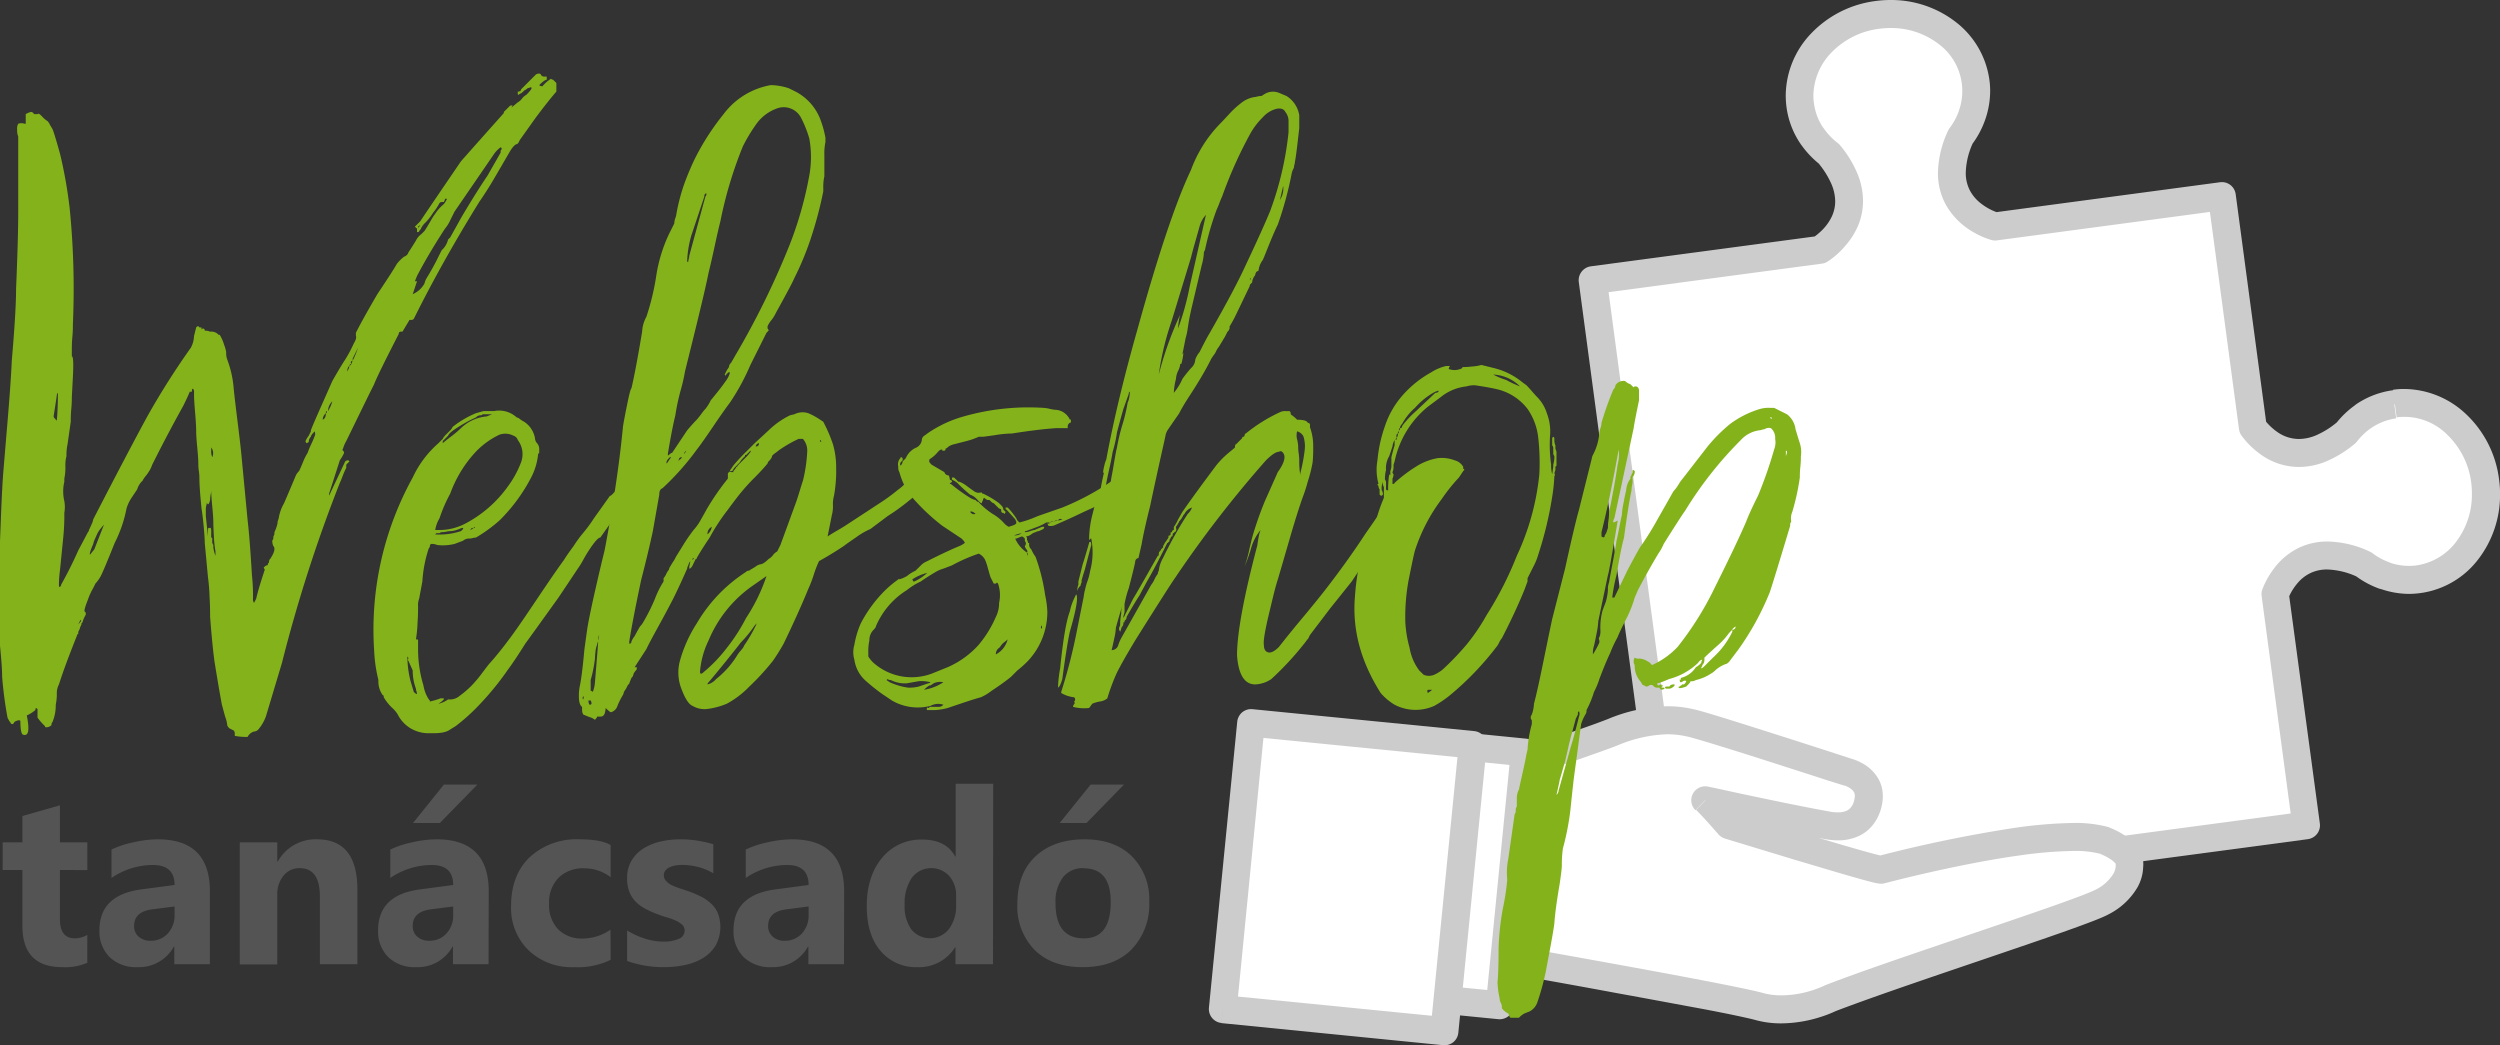
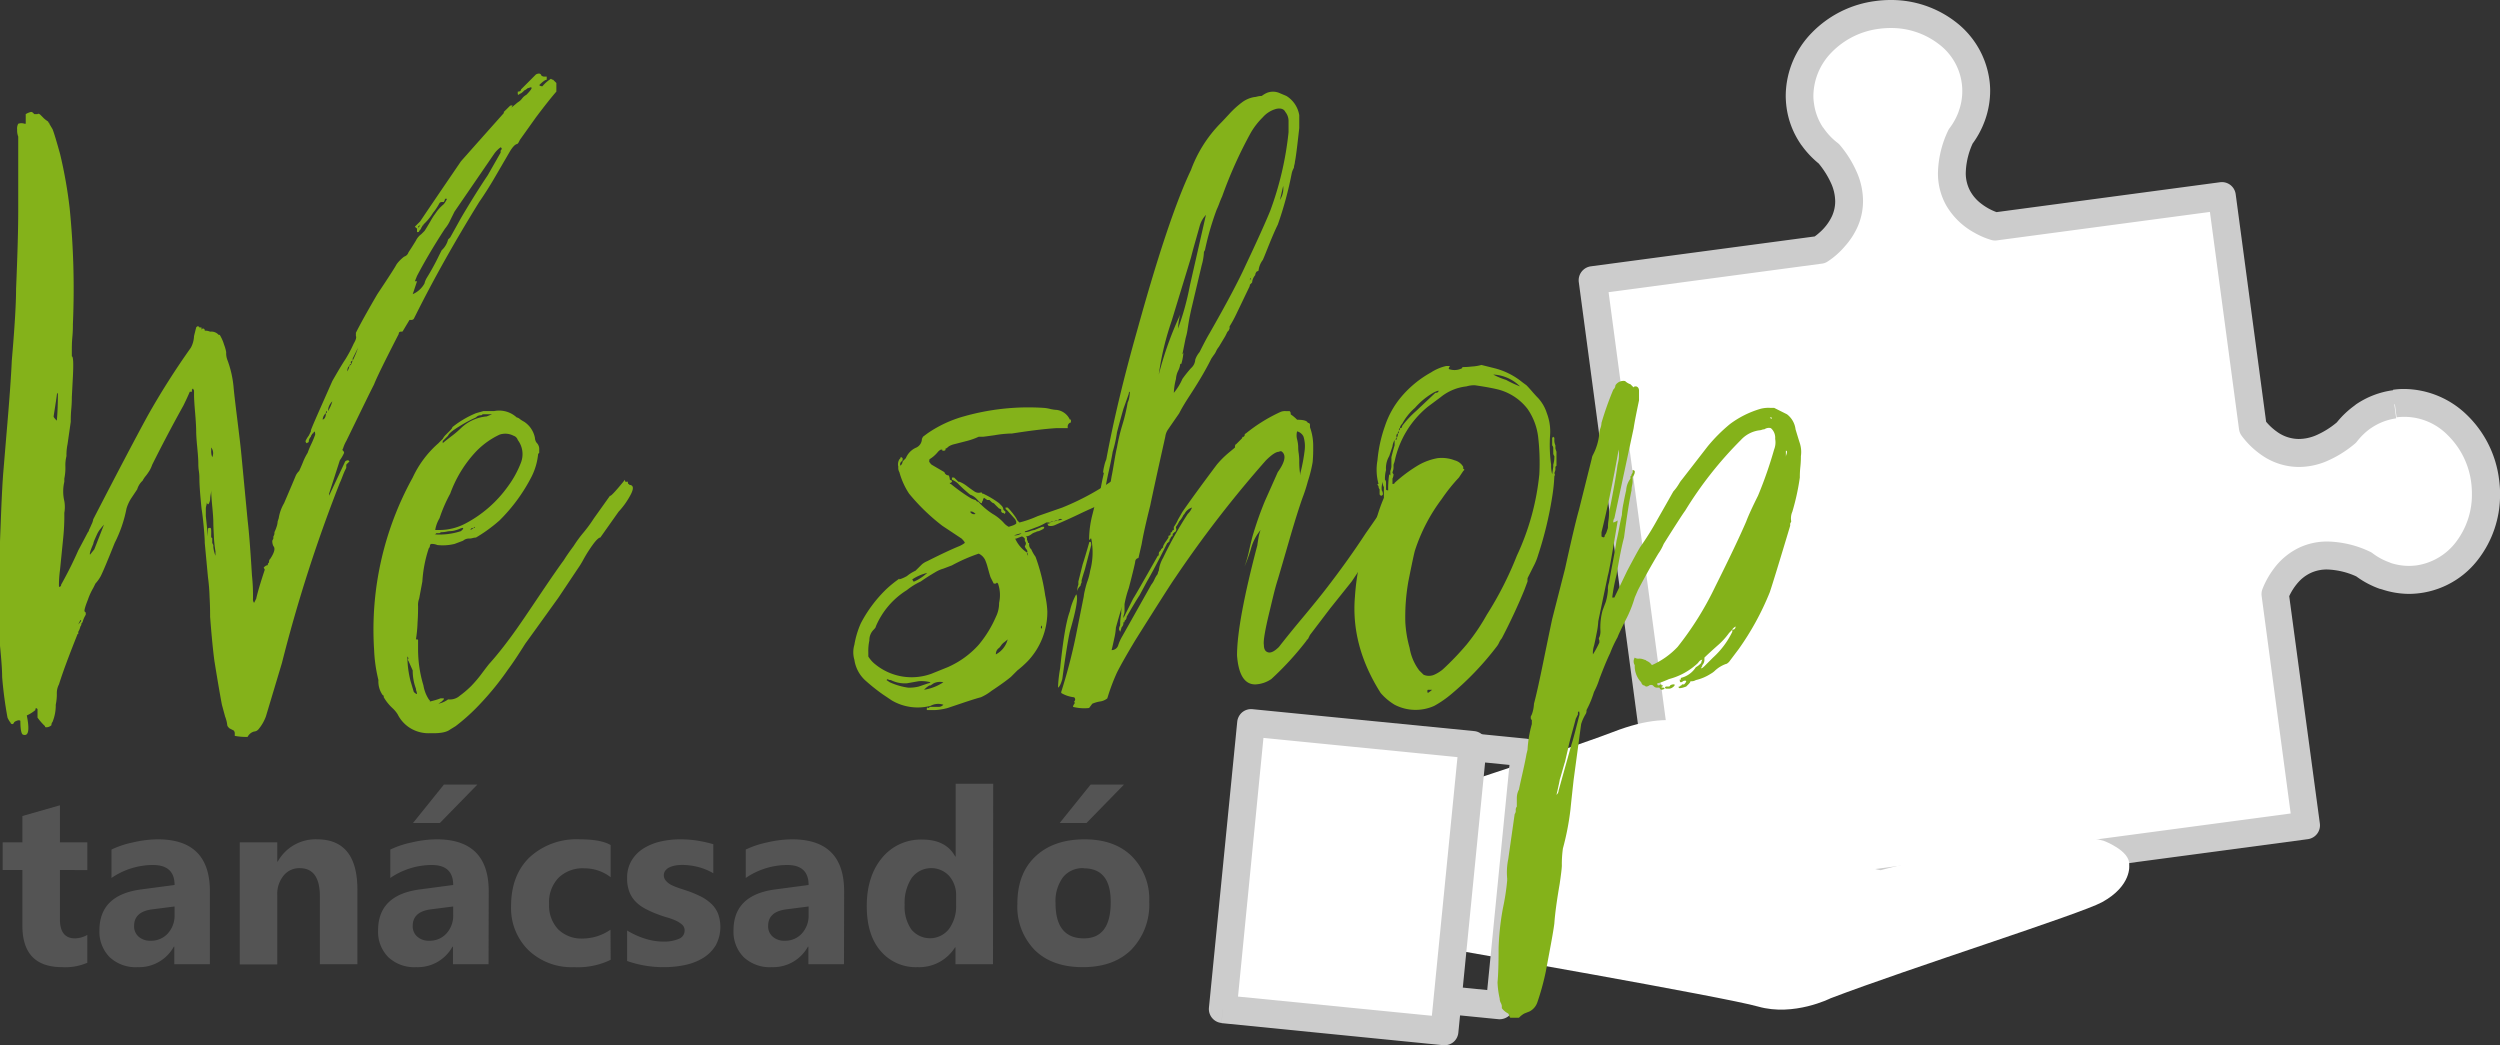
<svg xmlns="http://www.w3.org/2000/svg" width="466.42" height="194.98" viewBox="0 0 466.42 194.98">
  <rect x="0" y="0" width="466.42" height="194.98" fill="#333333" stroke="none" />
  <defs>
    <style>.cls-1{fill:#fff;}.cls-2{fill:#ccc;}.cls-3{fill:#84b21a;}.cls-4{fill:#545454;}</style>
  </defs>
  <title>Logo-7</title>
  <g id="Layer_2" data-name="Layer 2">
    <g id="Layer_1-2" data-name="Layer 1">
      <g id="surface1">
        <g id="change1_1" data-name="change1 1">
          <path class="cls-1" d="M446.83,75.36A13.42,13.42,0,0,0,441,77.63h0l0,0a14.87,14.87,0,0,0-3.25,3.09c-9.57,7.84-15.67,1.32-17.4-1L414.54,36.6,372.2,42.25s-12.45-3.33-6.41-16.83a14,14,0,0,0,2.12-3.94l0,0h0a13.3,13.3,0,0,0,.66-6.22c-1.08-8.09-9.29-13.67-18.33-12.46s-15.49,8.75-14.4,16.83a13.24,13.24,0,0,0,2.26,5.83h0l0,0a15.12,15.12,0,0,0,3.09,3.25c9.38,11.44-1.77,17.92-1.77,17.92l-42.33,5.66,15.71,117.42L430.23,154l-5.76-43.14c1.06-2.72,5.23-10.62,16.53-5.56a14.45,14.45,0,0,0,3.94,2.12l.05,0h0a13.41,13.41,0,0,0,6.22.65c8.09-1.08,13.66-9.28,12.45-18.32s-8.74-15.5-16.83-14.42" />
        </g>
        <g id="change2_1" data-name="change2 1">
          <path class="cls-2" d="M446.83,75.36l-.34-2.56a16.05,16.05,0,0,0-7,2.69L441,77.63l1.71-1.95h0a2.56,2.56,0,0,0-1.89-.65,2.62,2.62,0,0,0-1.79.89l0,0,2,1.69-1.47-2.14a16.92,16.92,0,0,0-3.82,3.64l2,1.59-1.64-2A15.92,15.92,0,0,1,432,81.26a8.36,8.36,0,0,1-3.1.64,7,7,0,0,1-4.09-1.35,10.66,10.66,0,0,1-2.42-2.37l-2.08,1.55,2.57-.34-5.77-43.14A2.59,2.59,0,0,0,414.19,34l-42.33,5.66.34,2.57.67-2.51-.25.93.27-.93h0l-.25.93.27-.93a10.57,10.57,0,0,1-3.3-1.74,7.48,7.48,0,0,1-2-2.28,7,7,0,0,1-.86-3.5,14,14,0,0,1,1.43-5.73l-2.38-1.07L367.87,27a17,17,0,0,0,2.49-4.63l-2.45-.87L370,23l0,0a2.59,2.59,0,0,0-1.46-4h0l-.64,2.52,2.46.85A16.39,16.39,0,0,0,371.3,17a14.78,14.78,0,0,0-.14-2.09A16.43,16.43,0,0,0,364.9,4.12,19.66,19.66,0,0,0,352.73,0a20.62,20.62,0,0,0-2.81.19A20.1,20.1,0,0,0,338,6.14a16.93,16.93,0,0,0-4.84,11.67,17.34,17.34,0,0,0,.14,2.14v0a15.91,15.91,0,0,0,2.7,7l2.14-1.48-1.44-2.16h0a2.58,2.58,0,0,0-.17,4.2l0,0,1.6-2.05L336,26.94a17.45,17.45,0,0,0,3.62,3.81l1.6-2-2,1.65a16.22,16.22,0,0,1,2.52,4.06,8.44,8.44,0,0,1,.65,3.11,6.68,6.68,0,0,1-.63,2.82,9.26,9.26,0,0,1-2.3,3,10,10,0,0,1-1,.8l-.28.19-.06,0,.77,1.3-.75-1.31h0l.77,1.3-.75-1.31,1.3,2.25-.34-2.57-42.33,5.65a2.63,2.63,0,0,0-2.24,2.93l15.71,117.41a2.59,2.59,0,0,0,2.92,2.22l117.4-15.69a2.64,2.64,0,0,0,1.72-1,2.59,2.59,0,0,0,.51-1.92L427,110.52l-2.57.35,2.42.94a10.47,10.47,0,0,1,2.23-3.49,7.23,7.23,0,0,1,2.1-1.46,7.09,7.09,0,0,1,3-.61,14.17,14.17,0,0,1,5.73,1.43l1.06-2.37-1.56,2.08a17,17,0,0,0,4.64,2.49l.86-2.45-1.31,2.24.06,0a2.6,2.6,0,0,0,3.9-2.25H445l-.86,2.45a16.2,16.2,0,0,0,5.34.93,16.33,16.33,0,0,0,12.85-6.41,19.7,19.7,0,0,0,4.1-12.18,18.91,18.91,0,0,0-.19-2.8,20.15,20.15,0,0,0-6-12,17,17,0,0,0-11.67-4.84,13.65,13.65,0,0,0-2.12.15l.68,5.14a11.34,11.34,0,0,1,9.52,3.31,15,15,0,0,1,4.4,8.87,17.1,17.1,0,0,1,.13,2.12,14.55,14.55,0,0,1-3,9,11.32,11.32,0,0,1-7.37,4.33,13.14,13.14,0,0,1-1.39.09,11.27,11.27,0,0,1-3.63-.63,2.55,2.55,0,0,0-2.36.33,2.62,2.62,0,0,0-1.09,2.12H445l1.3-2.25,0,0-.45-.21a11.78,11.78,0,0,1-3.23-1.74,2.5,2.5,0,0,0-.5-.29,19.29,19.29,0,0,0-7.86-1.88,12.28,12.28,0,0,0-5.12,1.06,12.66,12.66,0,0,0-4.91,4,16.15,16.15,0,0,0-2.13,3.81,2.63,2.63,0,0,0-.15,1.3l5.42,40.57-112.26,15-15-112.26,39.76-5.32a2.39,2.39,0,0,0,1-.33A14.73,14.73,0,0,0,344.15,46a14,14,0,0,0,2.33-3.5,11.86,11.86,0,0,0,1.1-5,13.43,13.43,0,0,0-1-5,20.47,20.47,0,0,0-3.31-5.43,2.65,2.65,0,0,0-.42-.4A12.07,12.07,0,0,1,340.29,24a2.36,2.36,0,0,0-.53-.56l-.05,0-1.61,2,1.45,2.16h0a2.58,2.58,0,0,0,.69-3.63,10.58,10.58,0,0,1-1.81-4.69h0a8.81,8.81,0,0,1-.11-1.44,11.73,11.73,0,0,1,3.41-8.08,14.93,14.93,0,0,1,8.87-4.39,15.2,15.2,0,0,1,2.12-.14,14.5,14.5,0,0,1,9,3A10.92,10.92,0,0,1,366.1,17a10.93,10.93,0,0,1-.62,3.62,2.59,2.59,0,0,0,.17,2.09A2.61,2.61,0,0,0,367.3,24h0l.63-2.52-2.1-1.53,0,.05a2.61,2.61,0,0,0-.35.66,12.07,12.07,0,0,1-1.75,3.25,2.43,2.43,0,0,0-.29.49,19.26,19.26,0,0,0-1.88,7.86,12.16,12.16,0,0,0,1.61,6.18,13.67,13.67,0,0,0,5.23,5,14.56,14.56,0,0,0,3.15,1.34,2.5,2.5,0,0,0,1,.07l39.75-5.31,5.43,40.55a2.68,2.68,0,0,0,.49,1.21,15.77,15.77,0,0,0,3.62,3.53,12.2,12.2,0,0,0,7.06,2.29,13.41,13.41,0,0,0,5-1,21.12,21.12,0,0,0,5.43-3.33,2.59,2.59,0,0,0,.4-.41,12.06,12.06,0,0,1,2.66-2.54,2.32,2.32,0,0,0,.5-.44l0,0-2-1.7-1.72,2h0a2.6,2.6,0,0,0,3.18.18,11,11,0,0,1,4.7-1.83l-.34-2.58" />
        </g>
        <g id="change1_2" data-name="change1 2">
          <path class="cls-1" d="M318.19,149.31s11.58,2.57,22.66,4.67c6.59,1.24,7.72-3.42,7.82-5.22.22-3.6-3.78-4.66-3.78-4.66s-25.9-8.46-29.58-9.28-7.87-.77-14.38,1.75-26.81,9.15-26.81,9.15L271,177.16s51,8.9,57,10.63c6.7,1.91,13.52-1.54,13.52-1.54,14.77-5.64,46.68-15.74,50.65-17.93,5.6-3.07,5.07-6.91,5.07-6.91.27-2.69-4.77-4.55-4.77-4.55-10-3-41.61,5.49-41.61,5.49-2.07-.21-28.38-8.33-28.38-8.33s-2.93-3.36-4.32-4.71" />
        </g>
        <g id="change2_2" data-name="change2 2">
-           <path class="cls-2" d="M318.19,149.31l-.56,2.54s11.6,2.58,22.73,4.68a13.84,13.84,0,0,0,2.56.25,8.91,8.91,0,0,0,4.07-.9,7.23,7.23,0,0,0,2.15-1.65,8.2,8.2,0,0,0,1.66-2.91,9,9,0,0,0,.47-2.39h0c0-.16,0-.29,0-.44a6.41,6.41,0,0,0-1-3.48,7.72,7.72,0,0,0-3-2.7,8.36,8.36,0,0,0-1.75-.72l-.67,2.52.8-2.48s-6.47-2.12-13.42-4.33c-3.47-1.11-7.07-2.25-10-3.16-1.47-.46-2.79-.86-3.88-1.18s-1.9-.54-2.5-.67h0a22,22,0,0,0-4.77-.53,30.53,30.53,0,0,0-11.12,2.4c-1.56.61-4,1.5-6.84,2.46-4.21,1.46-9.17,3.12-13.07,4.41l-4.85,1.6-1.9.62a2.61,2.61,0,0,0-1.78,2.22l-3.11,31.44a2.58,2.58,0,0,0,2.14,2.81l2.2.4c4.92.85,17.29,3,29.09,5.2,5.9,1.07,11.66,2.15,16.27,3,2.29.44,4.31.84,5.9,1.18s2.77.61,3.3.75h0a18.06,18.06,0,0,0,5,.68,24.58,24.58,0,0,0,7.27-1.17,22.73,22.73,0,0,0,3.11-1.22l-1.18-2.32.94,2.43c7.29-2.79,19-6.73,29.28-10.23,5.15-1.76,10-3.4,13.79-4.75,1.91-.68,3.55-1.28,4.87-1.79.66-.25,1.24-.49,1.74-.7s.9-.4,1.29-.61a13.09,13.09,0,0,0,5.32-4.95,8.22,8.22,0,0,0,1.11-4,3.55,3.55,0,0,0,0-.61l-2.58.34,2.6.25c0-.16,0-.3,0-.46a4.82,4.82,0,0,0-.42-2,6.62,6.62,0,0,0-1.76-2.3,13.85,13.85,0,0,0-2.82-1.86c-.82-.4-1.41-.63-1.47-.65l-.17-.06a23.68,23.68,0,0,0-6.46-.73,85.55,85.55,0,0,0-11.47,1,255.15,255.15,0,0,0-25.09,5.22l.67,2.52.26-2.59-.12,1.05.15-1.05h0l-.12,1.05.15-1.05v0a5.52,5.52,0,0,1-.57-.13c-1.17-.28-3.53-.94-6.32-1.75-4.2-1.23-9.46-2.82-13.67-4.09l-5.25-1.61-2.1-.64-.76,2.48,2-1.7s-.74-.86-1.67-1.88c-.45-.51-.95-1.06-1.44-1.59s-1-1-1.36-1.41l-1.81,1.87-.56,2.54.56-2.54-1.81,1.87c.29.28.72.72,1.18,1.21.68.73,1.43,1.57,2,2.22.29.33.53.61.71.8s.27.32.27.32a2.78,2.78,0,0,0,1.19.78s6.58,2,13.43,4.08c3.43,1,6.91,2.07,9.69,2.86,1.39.4,2.6.74,3.55,1l1.23.31.49.1.5.07a2.38,2.38,0,0,0,.92-.07l.25-.06c1.26-.33,7.08-1.83,14.06-3.24,3.51-.71,7.29-1.4,10.93-1.9a78.83,78.83,0,0,1,10-.83,19,19,0,0,1,5,.53l.72-2.49-.89,2.43.22-.59-.23.59h0l.22-.59-.23.59a12,12,0,0,1,2,1,4.63,4.63,0,0,1,1,.83,1,1,0,0,1,.13.19h0l.37-.13h-.39l0,.13.37-.13h.06l-.45,0v0h.45l-.45,0a1.94,1.94,0,0,0,0,.59l1.46-.19-1.47.1v.09l1.46-.19-1.47.1h0v0a3.27,3.27,0,0,1-.45,1.43,8.08,8.08,0,0,1-3.3,2.94l-.83.38c-.78.33-1.95.79-3.4,1.32-5.08,1.88-13.58,4.74-22.29,7.7s-17.67,6-23.8,8.37a1.33,1.33,0,0,0-.24.11l.36.74-.36-.74.36.74-.36-.74a20,20,0,0,1-2.47.95,19.13,19.13,0,0,1-5.57.88,12.64,12.64,0,0,1-3.6-.48c-.47-.12-1.05-.27-1.78-.43-2.72-.61-7.5-1.55-13.21-2.63-17.1-3.21-42.3-7.62-42.3-7.62l-.45,2.56,2.59.26L276.71,146l-2.59-.26.81,2.47s5.07-1.66,11-3.64c2.95-1,6.1-2,8.92-3s5.35-1.87,7-2.53a25.58,25.58,0,0,1,9.24-2.05,16.9,16.9,0,0,1,3.64.41h0c.32.06,1.12.28,2.15.58,3.66,1.07,10.48,3.22,16.35,5.12,2.94.94,5.65,1.81,7.62,2.46l3.21,1,.13,0,.26-1-.28,1h0l.26-1-.28,1a4.34,4.34,0,0,1,1.19.62,2,2,0,0,1,.53.58,1.29,1.29,0,0,1,.18.69v.14h0a5.76,5.76,0,0,1-.17.94,3,3,0,0,1-.82,1.38,2.21,2.21,0,0,1-.76.44,4.17,4.17,0,0,1-1.42.21,7.61,7.61,0,0,1-1.59-.16c-5.51-1-11.16-2.2-15.43-3.1-2.13-.45-3.92-.84-5.17-1.12l-2-.42a2.6,2.6,0,0,0-2.37,4.4l1.81-1.87" />
-         </g>
+           </g>
        <g id="change1_3" data-name="change1 3">
-           <path class="cls-1" d="M260.35,185.64l19.46,1.92,4.66-47.16L265,138.46l-4.68,47.18" />
-         </g>
+           </g>
        <g id="change2_3" data-name="change2 3">
          <path class="cls-2" d="M260.35,185.64l-.26,2.58,19.46,1.93a2.66,2.66,0,0,0,1.9-.58,2.58,2.58,0,0,0,.93-1.76l4.68-47.17a2.59,2.59,0,0,0-2.34-2.83l-19.44-1.94a2.61,2.61,0,0,0-2.84,2.33l-4.67,47.18a2.6,2.6,0,0,0,2.32,2.84l.26-2.58,2.59.25,4.41-44.59,14.27,1.41-4.15,42-16.86-1.66-.26,2.59,2.59.25-2.59-.25" />
        </g>
        <g id="change1_4" data-name="change1 4">
          <path class="cls-1" d="M228.13,188.29l41.38,4.09L274.79,139l-41.37-4.09-5.29,53.42" />
        </g>
        <g id="change2_4" data-name="change2 4">
          <path class="cls-2" d="M228.13,188.29l-.25,2.59L269.25,195a2.66,2.66,0,0,0,1.9-.57,2.62,2.62,0,0,0,.93-1.77l5.29-53.42a2.59,2.59,0,0,0-2.32-2.84l-41.38-4.09a2.61,2.61,0,0,0-1.9.57,2.66,2.66,0,0,0-.94,1.76L225.55,188a2.61,2.61,0,0,0,2.33,2.85l.25-2.59,2.59.26,5-50.85,36.2,3.59-4.78,48.25-38.78-3.84-.26,2.59,2.59.26-2.59-.26" />
        </g>
      </g>
      <path class="cls-3" d="M103.4,15.09l.4.39v1.61q-1.39,1.59-3.8,4.79l-3,4.21-.2.39c-.13.27-.27.4-.4.4-.4.14-.87.67-1.4,1.6l-2.8,4.81c-.93,1.59-1.87,3.06-2.8,4.4q-6.8,11-11.8,21l-.4.79a.57.57,0,0,1-.4.21h-.4l-1.2,2c0,.13-.13.19-.4.19a.36.36,0,0,0-.4.41q-4,7.79-4.6,9.4l-.6,1.19q-.8,1.61-4.6,9.41a6.19,6.19,0,0,0-.6,1.4.25.25,0,0,0,0,.4.57.57,0,0,1,.2.39,7.49,7.49,0,0,1-.8,1.4l-2,6.21v.39l3-6.39a.78.78,0,0,1,.6-.21l.2.21-.4.39-.2.21v.6l-.2.4c-.13.26-.3.66-.5,1.19s-.37.94-.5,1.21a276.7,276.7,0,0,0-10.8,33.6l-3,10a8.06,8.06,0,0,1-1.4,2.4,1.16,1.16,0,0,1-.8.39,1.89,1.89,0,0,0-1.2,1,11,11,0,0,1-2.4-.19v-.41a.81.81,0,0,0-.2-.59l-.8-.41c-.27-.26-.4-.46-.4-.59a6.26,6.26,0,0,0-.4-1.6l-.6-2.21q-.6-3.19-1.4-8.19c-.27-2-.53-4.74-.8-8.2,0-.8,0-2-.1-3.71a34,34,0,0,0-.3-3.69l-.6-6.4c0-.67-.07-1.7-.2-3.1s-.27-2.5-.4-3.31c-.27-2.66-.4-4.53-.4-5.59,0-.27,0-.74-.1-1.41s-.1-1.13-.1-1.4c0-.66-.07-1.66-.2-3s-.2-2.33-.2-3-.07-2-.2-3.5-.2-2.63-.2-3.29v-.81l-.2-.4-.2.21v.4h-.4c-.27.66-.67,1.53-1.2,2.6q-3,5.4-5.8,11a5.51,5.51,0,0,1-.5,1.1,9.62,9.62,0,0,1-.7,1,4.67,4.67,0,0,0-.6.9,3.49,3.49,0,0,0-1,1.6l-1.2,1.8a7.73,7.73,0,0,0-.8,1.79,24.26,24.26,0,0,1-2.2,6.41c-1.33,3.33-2.2,5.4-2.6,6.19a7.23,7.23,0,0,1-1,1.4l-.2.41-.2.4a12.19,12.19,0,0,0-1,2.19c-.53,1.34-.73,2.07-.6,2.21l.2.2v.4a5.13,5.13,0,0,0-.6,1.4l-.2.2a.81.81,0,0,1-.2.59,3.3,3.3,0,0,1-.4,1v.41c-.13,0-.2.06-.2.19q-2.4,6-3.4,9.21a3.48,3.48,0,0,0-.4,1.6,9.58,9.58,0,0,1-.2,2.19,8.1,8.1,0,0,1-.6,3.21.82.82,0,0,0-.2.6,1.39,1.39,0,0,1-1,.4.18.18,0,0,1-.2-.21,10.79,10.79,0,0,1-1.4-1.6v-1.59c-.27-.27-.4-.2-.4.19a6.88,6.88,0,0,1-1.6,1q.8,4-.6,3.61-.6,0-.6-2.61c-.13-.13-.37-.13-.7,0s-.5.27-.5.4l-.2.21c-.27,0-.4-.07-.4-.21a4.64,4.64,0,0,1-.6-1,74.85,74.85,0,0,1-1-7.59q0-1.8-.4-5.81V101.09c0-.14.07-1.87.2-5.21S.47,90,.6,88.29l.6-7.2q.8-9.21,1-13.8c.53-6.14.8-10.6.8-13.41.27-6.4.4-11.19.4-14.4v-14a3.08,3.08,0,0,1-.2-1.29,1.84,1.84,0,0,1,.2-1.1,1.77,1.77,0,0,1,1.2,0h.2v-1.8a3.57,3.57,0,0,1,1-.41.57.57,0,0,1,.4.21l.2.2H7c.13-.14.33-.07.6.19l.6.61a6.34,6.34,0,0,0,.8.6c0,.13,0,.19.1.19s.1.07.1.21l.6,1c.27.66.73,2.2,1.4,4.6A85.77,85.77,0,0,1,13,38.88a151.14,151.14,0,0,1,.6,21.6c0,.54,0,1.34-.1,2.4s-.1,1.94-.1,2.6v1c.27,0,.33,1.27.2,3.81l-.2,3.8c0,.39,0,1.13-.1,2.2s-.1,1.86-.1,2.4l-.6,4.19a9.78,9.78,0,0,0-.2,2.21,7.06,7.06,0,0,0-.2,2,9.74,9.74,0,0,1-.2,2.2v.59a7.89,7.89,0,0,0,0,3.6,6.3,6.3,0,0,1,0,2.21,40.6,40.6,0,0,1-.2,4.6l-.6,6a20.62,20.62,0,0,0-.2,3.19.35.35,0,0,0,.4-.39q1.8-3.21,3.2-6.4c1.07-2,1.67-3.14,1.8-3.4a.61.61,0,0,0,.2-.41c.13-.26.3-.63.5-1.09a3.25,3.25,0,0,0,.3-.91q6.8-13.18,10.2-19.4a144.6,144.6,0,0,1,8-12.6,4.93,4.93,0,0,0,.6-2.19l.4-1.6.2-.21c.27,0,.4.07.4.21h.4v.39l.2-.19a.35.35,0,0,1,.4.4,2.29,2.29,0,0,1,1,.19,1.83,1.83,0,0,1,1.6.6H41a7.75,7.75,0,0,1,.8,1.81,7.84,7.84,0,0,1,.4,1.4,3.53,3.53,0,0,0,.2,1.4,19.49,19.49,0,0,1,1.2,5.39c.13,1.34.37,3.34.7,6s.57,4.67.7,6l1.2,12.61c.27,2.26.53,5.66.8,10.2a35.09,35.09,0,0,1,.2,4.4,1.14,1.14,0,0,0,.2.79l.2-.39.2-.4c.27-1.21.8-3,1.6-5.4l-.2-.41c.27-.26.47-.4.6-.4s.2-.13.2-.39c.13,0,.2-.14.2-.4a.57.57,0,0,1,.2-.4c.8-1.2,1-2,.6-2.41a2.22,2.22,0,0,1-.2-1l.2-.4v-.39a1.19,1.19,0,0,0,.2-.8,8,8,0,0,0,.4-1,3.5,3.5,0,0,0,.2-1l.2-.6a7.93,7.93,0,0,1,1-2.81c1.2-2.79,1.93-4.53,2.2-5.19a3,3,0,0,1,.6-.81c.13-.26.37-.79.7-1.59a10.37,10.37,0,0,1,.9-1.81c.13-.39.37-1,.7-1.69s.57-1.31.7-1.7c0-.67-.13-.74-.4-.21a.18.18,0,0,0-.2.21.57.57,0,0,0-.2.39,1.36,1.36,0,0,0-.4,1l-.4.21a.61.61,0,0,1-.2-.4,4.64,4.64,0,0,1,.6-1l.4-.81v-.19c.13-.41.7-1.74,1.7-4l2.3-5.2c1.07-1.87,1.87-3.21,2.4-4a25.21,25.21,0,0,0,1.6-3c.4-.67.53-1.14.4-1.4v-.6c.8-1.61,2.13-4,4-7.21,2.13-3.19,3.33-5.06,3.6-5.59a7.19,7.19,0,0,1,1.4-1.41,1.19,1.19,0,0,0,.8-.79c.53-.8,1-1.54,1.4-2.21a3.2,3.2,0,0,1,1-1.19l.6-.6c.27-.4.63-1,1.1-1.8a11.22,11.22,0,0,1,.9-1.41,7.53,7.53,0,0,1,1.6-1.79,5.26,5.26,0,0,0,.6-1H83v.2l-.2.4h-.4a.57.57,0,0,0-.4.19,10.8,10.8,0,0,1-1.2,1.81A10.13,10.13,0,0,1,79,41.88a.18.18,0,0,1-.2.21.57.57,0,0,1-.2.39c0,.14-.13.34-.4.61a.18.18,0,0,1-.2.2h-.2v-.6l.6-.6h-.2l-.2.2c0,.4-.13.46-.4.19l-.2-.19.2-.2.4-.4.4-.4q.8-1.22,7.6-11.2l3.2-3.61L94,21.09v-.21l1.2-1.19h.2c.27-.14.27,0,0,.4l1.2-1a2.56,2.56,0,0,0,.8-.71,2.46,2.46,0,0,1,.8-.69c.93-.94,1.2-1.4.8-1.4l-.6.19a2,2,0,0,1-.6.4l-.2.21q-.41.39-.6.39c-.27.27-.4.27-.4,0v-.39c.4,0,.6-.14.6-.4l2.2-2.21.6-.6c.53-.26.87-.19,1,.21a.82.82,0,0,0,.6.2h.4v.59c-.27,0-.73.34-1.4,1a.78.78,0,0,0,.6.21,6.84,6.84,0,0,1,1.6-1.4.57.57,0,0,0,.4.19ZM10.6,78.48c.13-1.33.2-3.06.2-5.19a.57.57,0,0,0-.2.4c0,.13-.2,1.46-.6,4C10,77.82,10.2,78.09,10.6,78.48Zm4,38c.53-.53.67-.79.4-.79Zm3-14,1.8-4.6c-.13.14-.33.37-.6.71a5,5,0,0,0-.6.89c-.13.27-.3.64-.5,1.11a3.2,3.2,0,0,0-.3.89c-.53,1.21-.73,1.87-.6,2Zm22.6,1.21v-.81a22.61,22.61,0,0,1-.3-2.9c-.07-1.26-.1-2.1-.1-2.5,0-.66-.07-1.66-.2-3s-.2-2.33-.2-3a5.72,5.72,0,0,1-.1.81,5.89,5.89,0,0,0-.1,1c-.13.53-.27.8-.4.8l-.2-.21v-.4a3.21,3.21,0,0,1-.1.81,2.46,2.46,0,0,0-.1.59v1.41l.4,3.8v-1.4c0-.14.13-.21.4-.21s.2.61.2,1.81c.13,0,.2.06.2.19v.81l.2.4v.4A6.56,6.56,0,0,0,40.2,103.69Zm-.8-20.21v.61a2.86,2.86,0,0,0,.2,1.2A1.75,1.75,0,0,0,39.4,83.48Zm21.4-6.39c.13,0,.2-.14.2-.4-.13,0-.2.13-.2.4a1.69,1.69,0,0,0-.6,1.2Q60.8,78.08,60.8,77.09Zm.4-.4a6.7,6.7,0,0,0,.8-1.81A2.53,2.53,0,0,0,61.2,76.69Zm4.6-9.4a18.92,18.92,0,0,0,1-2.41l-1,2v.41c-.4.13-.47.33-.2.59a.36.36,0,0,0-.4.41c-.27.13-.4.46-.4,1a.57.57,0,0,0-.2.4.57.57,0,0,1,.2-.4,3.51,3.51,0,0,0,.4-1l.4-.41A1.54,1.54,0,0,1,65.8,67.29Zm27.6-39.2c.27-.27.27-.47,0-.61a5.24,5.24,0,0,0-1.2,1.21L84.8,39.48,84,41.09a6.92,6.92,0,0,1-1,1.6c-2,3.06-3.73,6-5.2,8.79l-.4,1h.4l-.4,1.21L77,54.88a4.53,4.53,0,0,0,2.2-2,3.51,3.51,0,0,1,.4-1,46,46,0,0,0,2.4-4.4l.4-.79a4,4,0,0,0,1.2-2l.4-.4,2-3.6q2.59-4.41,5-8l2.4-4.21Z" />
      <path class="cls-3" d="M117.6,90.48c.66.14.63.84-.1,2.11a14.64,14.64,0,0,1-2.1,2.89l-3.4,4.81c-.27,0-.7.4-1.3,1.19a26.43,26.43,0,0,0-1.8,2.81,16.34,16.34,0,0,1-1.1,1.8l-3.6,5.39c-3.74,5.21-5.8,8.07-6.2,8.61-1.34,2.13-2.4,3.73-3.2,4.79a53.49,53.49,0,0,1-5,6.21,37.37,37.37,0,0,1-4.8,4.39l-1,.61c-.67.53-1.9.76-3.7.7a6.53,6.53,0,0,1-3.7-.91,6.35,6.35,0,0,1-2.4-2.59,5.53,5.53,0,0,0-1-1.2,8.74,8.74,0,0,1-1.6-2c0-.27-.07-.4-.2-.4a4.41,4.41,0,0,1-.8-2.81,27.92,27.92,0,0,1-.8-5.59A58.67,58.67,0,0,1,77,89.09a19.15,19.15,0,0,1,4.8-6.4l.2-.21.6-.6a3,3,0,0,1,.6-.79l.8-.8c.26-.27.4-.47.4-.6a17.85,17.85,0,0,1,4.4-2.6l1.4-.4h2a4.83,4.83,0,0,1,4.2,1.19,1.19,1.19,0,0,1,.6.31,6.23,6.23,0,0,0,.8.5,4.66,4.66,0,0,1,2,3,1.62,1.62,0,0,0,.1.5,1.22,1.22,0,0,0,.3.5,1.63,1.63,0,0,1,.4,1.19v.6l-.2.21a11.92,11.92,0,0,1-1.2,4.19,32,32,0,0,1-6,8.21,28.22,28.22,0,0,1-4.4,3.2,2.89,2.89,0,0,0-.6.09,2.6,2.6,0,0,1-.6.1,1.64,1.64,0,0,0-1.2.4l-1.6.6a9.33,9.33,0,0,1-3.2.21,2.69,2.69,0,0,0-1.2-.21.57.57,0,0,0-.2.4.61.61,0,0,1-.2.41,24,24,0,0,0-1.2,6.19l-.6,3.21a3.29,3.29,0,0,0-.2,1.4c0,.66,0,1.7-.1,3.1a24.14,24.14,0,0,1-.3,3.1h.2c.13,0,.2.06.2.19v1.81a23.14,23.14,0,0,0,1,6.59,6.8,6.8,0,0,0,1,2.6l.2.21v.19a14.93,14.93,0,0,0,2-.59h.6v.19l-.4.4-.6.41a4.6,4.6,0,0,0,1.8-.81,2.8,2.8,0,0,0,2.2-.69A18.54,18.54,0,0,0,87.9,128a23.55,23.55,0,0,0,2.1-2.5c.8-1.06,1.26-1.66,1.4-1.79,1.2-1.34,2.53-3,4-5s3.1-4.44,5.3-7.71,3.7-5.43,4.5-6.5c.4-.66,1-1.53,1.8-2.6a23.71,23.71,0,0,1,1.9-2.59,26.19,26.19,0,0,0,1.9-2.6l3-4.21q.2.21,2.8-3c0,.27.06.4.2.4s.23-.13.3,0a1,1,0,0,1,.1.41c.13,0,.2,0,.2.09S117.46,90.48,117.6,90.48ZM77.2,129.09q.39.39.6.39a2,2,0,0,0-.1-.5,1.47,1.47,0,0,1-.1-.5,9.52,9.52,0,0,1-.6-3.39l-.8-1.8a.25.25,0,0,1,0-.41.61.61,0,0,0-.2-.4,19.08,19.08,0,0,0,.6,4.61Zm4.2-29.61-.2.21H81a12.73,12.73,0,0,0,5-.6l.4-.4v-.21a2.14,2.14,0,0,0-.7.21,7,7,0,0,1-.9.29,3.21,3.21,0,0,1-.8.11,3.76,3.76,0,0,0-.7.1,5.36,5.36,0,0,1-.9.1h-.2c0,.13-.14.19-.4.19h-.4Zm.6-2.79a6.13,6.13,0,0,0-.8,2.19h1a10.42,10.42,0,0,0,4.6-1.19,22.75,22.75,0,0,0,8-7,18.59,18.59,0,0,0,2.4-4.4,4.37,4.37,0,0,0-.6-4.2,1.21,1.21,0,0,0-.8-.8,3.31,3.31,0,0,0-2.6-.2,14.84,14.84,0,0,0-4.8,3.6,22.86,22.86,0,0,0-4.4,7.4A27.7,27.7,0,0,0,82,96.69Zm.6-14.4v.4c.13-.14.63-.54,1.5-1.21a19.12,19.12,0,0,0,1.9-1.6,7.9,7.9,0,0,1,4.8-2.19l1-.4H90c0,.13-.14.19-.4.19a1.16,1.16,0,0,0-.8.4,25.16,25.16,0,0,0-3,1.6c-1.34.81-2.07,1.4-2.2,1.81l-.8.8Zm5.8,16.19c.13,0,.2,0,.2-.1s.06-.09.2-.09c-.27,0-.4.06-.4.19-.4,0-.6.14-.6.4Z" />
-       <path class="cls-3" d="M111,134.29a2.93,2.93,0,0,0-1-.5c-.53-.2-.93-.37-1.2-.5a1.86,1.86,0,0,1-.2-.81v-.6c-.4-.26-.6-.93-.6-2a8.69,8.69,0,0,1,.2-2c.27-1.33.53-3.46.8-6.4,0-.13.2-1.6.6-4.39.27-1.61.77-4,1.5-7.21s1.3-5.59,1.7-7.19q2.4-12.6,3.4-22.81c0-.26.23-1.56.7-3.9s.76-3.5.9-3.5q.8-3.39,2-10.6a6.33,6.33,0,0,1,.8-2.79,46.3,46.3,0,0,0,1.8-7.4,28.34,28.34,0,0,1,2.4-8l1-2a3.08,3.08,0,0,1,.2-1,3.41,3.41,0,0,0,.2-.81,36,36,0,0,1,1.4-5.4,50.86,50.86,0,0,1,2-4.79,46.08,46.08,0,0,1,5.4-8.4,14,14,0,0,1,8.8-5.41,11.09,11.09,0,0,1,3.4.6l.8.4a9.81,9.81,0,0,1,5.2,5.81,19,19,0,0,1,.8,3v.79a10.94,10.94,0,0,0-.2,2.5v3.9a9.23,9.23,0,0,0-.2,2.21v.6a73.29,73.29,0,0,1-2.4,9,54.86,54.86,0,0,1-3,7.19q-.4,1-3.4,6.41a7.4,7.4,0,0,1-1,1.59,4.36,4.36,0,0,0-.6,1v.41a.57.57,0,0,1,.2.4l-.2.19-.2.21-1.8,3.6-1.2,2.4a42.18,42.18,0,0,1-3.8,7q-1.2,1.59-3.3,4.7c-1.4,2.06-2.37,3.43-2.9,4.09a49,49,0,0,1-6.4,7.21q-.6.19-.6,1.2l-1.2,6.8q-.81,3.8-2.2,9.2-1.6,7.59-2.2,11.4v.4a.36.36,0,0,0,.4-.4,3.92,3.92,0,0,1,.6-1c.13-.27.46-.87,1-1.81a3.44,3.44,0,0,0,.6-.79,34.56,34.56,0,0,0,2.2-4.4,17.78,17.78,0,0,1,1.6-3.21v-.6a3.51,3.51,0,0,0,.5-.79,3.1,3.1,0,0,1,.5-.8,1.69,1.69,0,0,1,.3-.7c.2-.34.43-.71.7-1.11l.2-.39c.13-.27.6-1,1.4-2.3a32.51,32.51,0,0,1,2-2.91,10,10,0,0,0,1.4-2c.53-.93.86-1.53,1-1.79a46,46,0,0,1,4-5.8v-1l.2-.2a.24.24,0,0,1,.4,0h.4a.53.53,0,0,1,.2-.4,3,3,0,0,0,.4-.6.18.18,0,0,0,.2-.21c.13-.13.3-.29.5-.5l.9-.9a8.7,8.7,0,0,0,.9-1c.2-.26.23-.39.1-.39l-.6.6-.2.19H139v.21l-.2.2a4.14,4.14,0,0,0-.8,1l-.2.19-.8.81-.4.59h-.2c-.27,0-.27-.13,0-.4l.4-.6a32.82,32.82,0,0,1,2.4-2.59l1.6-1.6,2.6-2.4a15.29,15.29,0,0,1,4-2.81l.8-.19a3.42,3.42,0,0,1,2.6-.2,12.82,12.82,0,0,1,2.2,1.2l.6.4.4.79a27.81,27.81,0,0,1,1.4,3.4,15.37,15.37,0,0,1,.6,4.41,25.92,25.92,0,0,1-.4,5.19,5.88,5.88,0,0,0-.2,1.81,6.18,6.18,0,0,1-.2,1.8l-.8,4q.6-.41,1.8-1.11c.8-.46,1.4-.83,1.8-1.1l6.4-4.19a32.8,32.8,0,0,0,3-2.21,9.67,9.67,0,0,0,1.4-1.19,2,2,0,0,1,.7-.41,2.08,2.08,0,0,0,.7-.4v.4a.59.59,0,0,0,.4-.19c.13,0,.2.06.2.19a.18.18,0,0,1,.2.21c0,.13.13.2.4.2.8.26.8.8,0,1.59-.27.27-1.07.94-2.4,2a39.38,39.38,0,0,1-3.4,2.41l-3.2,2.4a13.36,13.36,0,0,0-2.6,1.5c-1.07.73-1.87,1.29-2.4,1.69-1.6,1.07-3.14,2-4.6,2.81a21,21,0,0,0-1,2.6,23.23,23.23,0,0,1-1,2.59q-1.8,4.41-4.6,10.21a36.66,36.66,0,0,1-2,3.2,45,45,0,0,1-4.4,4.8,17.08,17.08,0,0,1-4.2,3.2,13.89,13.89,0,0,1-3.8,1,4.39,4.39,0,0,1-2.6-.6c-.67-.27-1.34-1.27-2-3a8.39,8.39,0,0,1-.4-5.21,25.44,25.44,0,0,1,3.2-7.19,28.59,28.59,0,0,1,9.2-9.6.55.55,0,0,1,.4-.21.59.59,0,0,0,.4-.19c.26-.14.6-.34,1-.6a2,2,0,0,1,.8-.4c.4,0,.93-.34,1.6-1a2.76,2.76,0,0,0,.8-.7,2.45,2.45,0,0,1,.8-.71l.6-1.19,3-8.21c.13-.39.33-1,.6-1.89s.46-1.5.6-1.9a27.82,27.82,0,0,0,.8-5.4,3.3,3.3,0,0,0-.8-2.41H149a23.48,23.48,0,0,0-3.8,2.21,3.63,3.63,0,0,1-.5.39,3.79,3.79,0,0,0-.5.4.57.57,0,0,0-.2.41,2.72,2.72,0,0,1-.5.69.85.85,0,0,0-.3.5q-.81,1-2.4,2.61a36.29,36.29,0,0,0-2.8,3.1c-.8,1-1.54,2-2.2,2.9a37,37,0,0,0-3.4,5.2q-1.6,2.38-2.4,3.8a.18.18,0,0,1-.2.2l-.4.8c-.27.66-.54,1-.8,1v-.4l.2-1a2,2,0,0,0-.4.79,1.45,1.45,0,0,0-.2.61c-.94,2.13-1.8,4-2.6,5.6-.54,1.06-1.37,2.63-2.5,4.69s-2,3.64-2.5,4.71l-2.2,3.39h.4v.4a5.57,5.57,0,0,0-.6.81,1.16,1.16,0,0,1-.4.79l-.4,1a.18.18,0,0,1-.2.21l-.2.4-.2.39-.4.61a1.63,1.63,0,0,1-.2.6,12.87,12.87,0,0,0-1,2,1.8,1.8,0,0,1-1.2,1.19c-.14,0-.47-.26-1-.79a4,4,0,0,1-.1.7,1.39,1.39,0,0,1-.3.69.78.78,0,0,1-.6.21h-.6C111.4,133.82,111.27,134,111,134.29Zm-2.2-3.81q.2-.39,0-.6Q108.61,130.29,108.8,130.48Zm1.2,1c.4,0,.47-.26.2-.79h-.4A1.14,1.14,0,0,0,110,131.48Zm.6-2.39a6.23,6.23,0,0,0,.4-1.8q.6-7.22.6-7.6a1.53,1.53,0,0,0-.2.6,4.21,4.21,0,0,0-.3,1.3,12.32,12.32,0,0,0-.1,1.29,25.24,25.24,0,0,1-.8,4v2A.57.57,0,0,1,110.6,129.09Zm1-9.61.2-1A1.63,1.63,0,0,0,111.6,119.48Zm12.8-33,.8-1.19H125l-.2.19C124.4,85.88,124.26,86.22,124.4,86.48Zm.4-1.6c.26-.26.46-.4.6-.4l2.8-4.19c.8-.94,1.4-1.6,1.8-2,.13-.14.4-.47.8-1a9.48,9.48,0,0,1,.8-1,7.59,7.59,0,0,0,1-1.6c1.33-1.6,2.26-2.81,2.8-3.6a4.66,4.66,0,0,0,.8-1.61h-.4a.18.18,0,0,1-.2.21l-.2.4-.2-.21.4-.79.4-.61a1.12,1.12,0,0,1,.4-.79l.8-1.4a152.16,152.16,0,0,0,10.2-20.81A69.65,69.65,0,0,0,151,32.69a19.46,19.46,0,0,0,0-6.81,21,21,0,0,0-1.6-4,3.64,3.64,0,0,0-4.6-1.59,8.05,8.05,0,0,0-3.8,3,31.4,31.4,0,0,0-2.4,4,77,77,0,0,0-4.2,14c-.27,1.06-.64,2.66-1.1,4.8s-.84,3.73-1.1,4.79c-.4,2-1.1,5-2.1,9.1s-1.77,7.17-2.3,9.31a32.07,32.07,0,0,1-.8,3.5,38.77,38.77,0,0,0-1,4.69c-.4,1.61-.87,4-1.4,7.21C124.6,85,124.66,85,124.8,84.88Zm1.8,1.21c0-.14.1-.27.3-.4s.3-.27.3-.4C126.8,85.29,126.6,85.55,126.6,86.09Zm1-1.4c.26-.27.4-.47.4-.6C127.73,84.35,127.6,84.55,127.6,84.69Zm.8-35.81a2.46,2.46,0,0,1,.1-.59,3.3,3.3,0,0,0,.1-.6l3-11a.85.85,0,0,0,.2-.6c-.27,0-.4.2-.4.6l-.6,1.79-1.8,5.4a19.84,19.84,0,0,0-.8,4.81C128.2,48.82,128.26,48.88,128.4,48.88Zm.8,55.6.2-.19v-.2C129.26,104.09,129.2,104.22,129.2,104.48Zm1.6,21.21c.13,0,.33-.14.6-.4a27.35,27.35,0,0,0,4.2-4.41,33.75,33.75,0,0,0,3.6-5.59,33.22,33.22,0,0,0,3.8-7.81l-2.6,1.81a23.39,23.39,0,0,0-8.2,10.19,16.33,16.33,0,0,0-1.6,5.81C130.6,125.55,130.66,125.69,130.8,125.69Zm1.2-26a2.23,2.23,0,0,0,.8-1.4A1.41,1.41,0,0,0,132,99.69Zm0,28a3,3,0,0,0,1.6-1,17,17,0,0,0,3.8-4.21,6.31,6.31,0,0,1,.8-1.1q.6-.69.6-.9a26.83,26.83,0,0,0,2.4-4.19l-.4.4a21.34,21.34,0,0,1-2.6,3.19c-.4.54-1.3,1.67-2.7,3.41s-2.5,3.06-3.3,4A.53.53,0,0,0,132,127.69Zm9-44.4a.53.53,0,0,0,.6-.6.56.56,0,0,0-.4.19A.57.57,0,0,0,141,83.29Zm12.2-.81c0-.26-.07-.39-.2-.39C153,82.35,153.06,82.48,153.2,82.48Z" />
      <path class="cls-3" d="M209,90.29c.8.26.73.86-.2,1.8l-1.8,1.2a3.3,3.3,0,0,0-1,.4c-.27.26-.47.4-.6.4-.94.39-2.34,1-4.2,1.89s-3.27,1.5-4.2,1.9a2,2,0,0,1-1.4.21l-.2-.4h.4v-.21a69.79,69.79,0,0,0,1.6-.39,1.74,1.74,0,0,0,.8-.21c-.4-.13-.67-.06-.8.21a1.12,1.12,0,0,0-.8.2,1.18,1.18,0,0,0-.8.19h-.6a10.1,10.1,0,0,1-1.9.9c-.87.34-1.5.57-1.9.71-.14,0-.2.06-.2.2a3.44,3.44,0,0,0,1-.2,3.08,3.08,0,0,1,.8-.21l1.4-.59h.4v.19c0,.14-.34.34-1,.61a1.38,1.38,0,0,0-.6.2,2,2,0,0,0-.8.4,2,2,0,0,1-1,.4l.2.2v.4a1.53,1.53,0,0,1,.2.6h.2v.4a1.12,1.12,0,0,0,.4.79,6.92,6.92,0,0,0,.8,1.4,35.38,35.38,0,0,1,1.8,7.21,17.42,17.42,0,0,1,.4,3,13.37,13.37,0,0,1-3.6,9.2,20.35,20.35,0,0,1-2,1.8l-1.2,1.2c-.8.66-2,1.53-3.6,2.59a9.57,9.57,0,0,1-2,1.21c-.54.13-1.5.43-2.9.89l-3.3,1.11a11.26,11.26,0,0,1-2.4.39H173a.23.23,0,0,1,0-.39c0-.14.06-.14.2,0a.18.18,0,0,0,.2-.21h1.8a1.16,1.16,0,0,0,.8-.4,3,3,0,0,0-2.4.21,9.57,9.57,0,0,1-7.2-1l-1.8-1.21a35.88,35.88,0,0,1-3-2.39,6.47,6.47,0,0,1-2.2-4,4.92,4.92,0,0,1,0-2.8,16.72,16.72,0,0,1,1.2-4,24.8,24.8,0,0,1,4.8-6.41,21.39,21.39,0,0,1,2.2-1.79c.13-.14.2-.14.2,0a6.74,6.74,0,0,0,1.4-.61,7.07,7.07,0,0,1,1.6-1l1.2-1.19a3.92,3.92,0,0,1,1-.6c2.66-1.34,4.66-2.27,6-2.81a4.88,4.88,0,0,0,1-.59q0-.21-.6-.81l-3.6-2.39a37.79,37.79,0,0,1-6.2-6,13.81,13.81,0,0,1-1.8-4,1.56,1.56,0,0,1-.2-1,1.78,1.78,0,0,1,.2-1.4l.2-.21c0-.26.13-.26.4,0v.4l-.2.21a.63.63,0,0,0-.2.79,1.16,1.16,0,0,0,.4-.79l.6-.61a3.67,3.67,0,0,1,2-2,1.81,1.81,0,0,0,1-1.6l.2-.4.8-.6a22.57,22.57,0,0,1,6.8-3.19,44,44,0,0,1,14.8-1.6,6.39,6.39,0,0,1,1.3.2,6.85,6.85,0,0,0,1.3.19,3.14,3.14,0,0,1,2.4,1.81h.2v.4c0,.13-.07.19-.2.19a.82.82,0,0,0-.4.81v.19H197q-3.21.21-8.2,1h-.2a20.91,20.91,0,0,0-3,.31c-1.34.19-2.07.29-2.2.29h-.8a12.77,12.77,0,0,1-2.3.81l-2.3.59a3.45,3.45,0,0,0-1,.41c-.27.26-.47.4-.6.4v.19c0,.14-.14.21-.4.21s-.2-.07-.2-.21h-.2c-.14,0-.34.14-.6.41a6,6,0,0,1-1.6,1.4v.19c-.14.14,0,.41.4.81l2.4,1.4a.79.79,0,0,0,.8.6,1.78,1.78,0,0,1,.2.79l.4.21v.19l-.2.21h-.2a.18.18,0,0,0,.2.2,33,33,0,0,0,3.6,2.59,3.45,3.45,0,0,0,1,.41l.4.4v-.21a13.85,13.85,0,0,0,2.8,2.4,8.53,8.53,0,0,1,2.2,1.81,3.28,3.28,0,0,0,.8.6l.6-.2a2.41,2.41,0,0,0,.8-.4v-.4l-.2-.41-1.6-1.79c-.14,0-.2-.14-.2-.4h.4a13.06,13.06,0,0,1,1.6,2l.2.4.2.2.2.19a20.26,20.26,0,0,0,3.4-1.19l4.6-1.6a48.12,48.12,0,0,0,9.6-5.21h.2v.21h.2c.13,0,.2.06.2.19a.18.18,0,0,1,.2.21C208.6,90.22,208.73,90.29,209,90.29Zm-26.4,30a21.26,21.26,0,0,0,3.2-5.2,5.75,5.75,0,0,0,.6-2.61,6.55,6.55,0,0,0-.2-3.6l-.2-.19-.2.19h-.4l-.6-1.19c-.14-.4-.3-1-.5-1.71a10.06,10.06,0,0,0-.5-1.5,2.53,2.53,0,0,0-1.2-1.19,31.62,31.62,0,0,0-5,2.19l-1.6.61a6.19,6.19,0,0,0-1.4.6c-1.34.79-2.27,1.4-2.8,1.79a12.47,12.47,0,0,0-2.6,1.61,14.74,14.74,0,0,0-5.8,6.79c0,.14-.14.34-.4.6a2.71,2.71,0,0,0-.8,2,9.23,9.23,0,0,0-.2,2.21v.79a5.45,5.45,0,0,0,1,1.21,10.75,10.75,0,0,0,10.8,2l3-1.21A16.81,16.81,0,0,0,182.6,120.29Zm-13.2,8a7.16,7.16,0,0,0,2-.2l1.8-.61a.59.59,0,0,0,.4-.19,6.63,6.63,0,0,0-2.2-.2l-2.2.39a5.81,5.81,0,0,1-3-.6.82.82,0,0,1-.6-.19l-.2.19.6.41A12.44,12.44,0,0,0,169.4,128.29Zm3.6-21.41a9,9,0,0,0-2.8,1.21l.2.39h.2A9.29,9.29,0,0,0,173,106.88Zm-.6,21.81a9.07,9.07,0,0,0,3.6-1.4,2.72,2.72,0,0,0-1.8.19l-.6.4h-.2A4.51,4.51,0,0,0,172.4,128.69Zm11.2-35.81a.57.57,0,0,0-.2.41l-.2.4v.19a.56.56,0,0,1-.4-.19l-.8-.81a2.91,2.91,0,0,0-1-.59,26.69,26.69,0,0,1-2.4-2.2,4.66,4.66,0,0,0-1-.61v-.39h.4l.8.79h.2a5.58,5.58,0,0,1,1.4.81c.53.4,1,.73,1.4,1a1.41,1.41,0,0,0,1.2.19c.13,0,.2,0,.2.1s.06.11.2.11a17.26,17.26,0,0,1,3,1.79l.4.41a1.16,1.16,0,0,1,.4.8l.2.2.2.19a.57.57,0,0,1-.2.4l-.2-.19H187l-.2-.21v-.39a.58.58,0,0,0-.4-.21l-.6-.59-.4-.41c-.14,0-.34-.13-.6-.4l-.2-.19h-.4Zm-1.6,3c-.4-.4-.74-.53-1-.4A.8.8,0,0,0,182,95.88Zm3.8,26.21a4.38,4.38,0,0,0,2.2-2.8c-.14.13-.34.3-.6.5a2.4,2.4,0,0,0-.6.59,3.23,3.23,0,0,1-.4.5A1.36,1.36,0,0,0,185.8,122.09Zm4.8-22.61a9,9,0,0,0-1.4.4A2,2,0,0,0,190.6,99.48Zm.8,1.81-.2-.41v-.4l-.2-.19a.57.57,0,0,0-.4-.2l-1,.39h-.2a6.1,6.1,0,0,0,2.2,2.61v.2l.2.4a.82.82,0,0,0-.2-.6c.13-.14.1-.34-.1-.61a1.17,1.17,0,0,1-.3-.6A.81.81,0,0,0,191.4,101.29Zm3,15.4q-.41.39,0,.6Z" />
      <path class="cls-3" d="M199.59,117.88c-.4,1.87-.86,4.81-1.4,8.81-.26.93-.53,1.46-.8,1.6a24.86,24.86,0,0,1,.4-3.6q.81-8,1.8-10.6a11.63,11.63,0,0,1,1.2-3.21Q201.39,111.69,199.59,117.88Zm63.6-27.59a1.39,1.39,0,0,1,.1,1.69,5.67,5.67,0,0,1-1.1,1.71,28.17,28.17,0,0,0-1.6,2.5,12.89,12.89,0,0,1-1.4,2.1c-.8,1.33-1.4,2.26-1.8,2.8a16.23,16.23,0,0,1,1.4-2.5c.8-1.27,1.4-2.3,1.8-3.11,0,.14-.13.31-.4.5s-.4.37-.4.5l-.6,1.21-1.8,3-5.2,7.79-4,5-3.8,5-.4.81c-.13,0-.2.06-.2.19a56.3,56.3,0,0,1-6.6,7.21,5.75,5.75,0,0,1-3,1c-2,0-3.13-1.81-3.4-5.4q0-6.21,3.8-20.6c0-.14.07-.57.2-1.31a7.06,7.06,0,0,1,.4-1.5,9.11,9.11,0,0,0-1.8,3.5,27.63,27.63,0,0,1-1.2,3.31,22.72,22.72,0,0,0,.9-3.21c.34-1.46.57-2.39.7-2.79a63.85,63.85,0,0,1,2.2-6.21l2.4-5.39c1.34-1.87,1.6-3.14.8-3.8q-.19-.21-.6,0-.79,0-2.4,1.59a212.27,212.27,0,0,0-17,22q-1,1.41-7.4,11.6-2.4,4-3.4,6a36.74,36.74,0,0,0-1.8,4.81,2.74,2.74,0,0,1-1.4.59,6.25,6.25,0,0,0-1.4.41l-.6.8a8.38,8.38,0,0,1-3-.21,1,1,0,0,1,.2-.5.35.35,0,0,0,0-.5.49.49,0,0,0,0-.79,6,6,0,0,1-2.4-.8v-.2a102.2,102.2,0,0,0,3-11.8l1.2-6a8.21,8.21,0,0,1,.2-1.1c.14-.6.27-1.1.4-1.5a11.17,11.17,0,0,0,.6-2.21,13.14,13.14,0,0,0,.2-6c-.13,0-.2,0-.2.11s-.06.1-.2.1a18.94,18.94,0,0,1,.6-4.6l.6-2.4a11.17,11.17,0,0,0,.6-2.21.86.86,0,0,0,.2.61c.27-1.61.54-2.94.8-4l-.2.2A7.29,7.29,0,0,1,206,87a6.47,6.47,0,0,1,.4-1.29q2-10.81,5.8-24.21,5.81-21,10-29.79a24.39,24.39,0,0,1,5.4-8.6c.27-.27.84-.87,1.7-1.8a16.93,16.93,0,0,1,2.4-2.2,5.31,5.31,0,0,1,2.3-1,2.57,2.57,0,0,0,.6-.11,3.73,3.73,0,0,1,.8-.1,4.88,4.88,0,0,1,1-.59,3.08,3.08,0,0,1,2.2,0l1.4.59a5.19,5.19,0,0,1,2.4,3.6v2.4c-.4,3.6-.66,5.67-.8,6.21a2.6,2.6,0,0,1-.1.6,3.06,3.06,0,0,0-.1.6,3.62,3.62,0,0,0-.4,1,66.89,66.89,0,0,1-2.6,9.59c-.4.81-.9,1.94-1.5,3.41s-1,2.53-1.3,3.19a4,4,0,0,0-.8,2l-.4.21-.2.4v.2a2.46,2.46,0,0,0-.6,1.4l-.4.4a1.46,1.46,0,0,1-.2.6l-2.4,5a22.3,22.3,0,0,1-1.2,2.19v.41l-.2.4-.2.19-.4.81-1.2,2a3.51,3.51,0,0,0-.5.79,3.41,3.41,0,0,1-.5.81l-.4.59c-.53,1.07-1.13,2.17-1.8,3.31s-1.43,2.36-2.3,3.69-1.5,2.41-1.9,3.21c-1.2,1.73-1.93,2.79-2.2,3.2a3.17,3.17,0,0,0-.4,1.19q-2.19,9.81-2.8,12.81-1.2,4.78-1.6,7.19l-.6,2.61a.71.71,0,0,0-.6.6q0,.39-1.2,5a19,19,0,0,0-.8,3v1.1a2.36,2.36,0,0,1-.2,1.09v.41l1.8-3.6q.41-.6,4.6-8c.14,0,.2-.14.2-.4s.07-.41.2-.41v-.19h.2v-.21l.4-.39v-.21a5.26,5.26,0,0,1,.6-1l.4-.59v-.2a.18.18,0,0,1,.2-.21c.14,0,.2-.13.2-.4s.07-.19.2-.19l.2-.41h.2v-.59a7.5,7.5,0,0,0,.8-1.41l.8-1.4q2.21-3.2,6.4-8.79a17,17,0,0,1,2.2-2.21l1.2-1c0-.39.07-.6.2-.6l1-1a.53.53,0,0,0,.2-.4h.2l.2-.19c0-.27.07-.41.2-.41a30.14,30.14,0,0,1,6.4-4,2.18,2.18,0,0,1,1.2-.19h.6a.53.53,0,0,1,.2.4v.2a7.06,7.06,0,0,1,1.2,1c1.2,0,1.87.19,2,.59a.36.36,0,0,1,.4.41v.4a10.14,10.14,0,0,1,.6,3.6,28.48,28.48,0,0,1-.1,2.9,24.88,24.88,0,0,1-.9,3.6,29.55,29.55,0,0,1-1,3.09c-.66,1.87-1.5,4.54-2.5,8s-1.7,5.87-2.1,7.21c-.26.79-.56,1.89-.9,3.29s-.56,2.37-.7,2.91q-1.2,5-1,6c0,.8.27,1.26.8,1.4s1.2-.21,2-1c.94-1.21,2.37-3,4.3-5.31s3.37-4.09,4.3-5.29q4.2-5.41,7.6-10.61c1.87-2.66,3.27-4.73,4.2-6.19a5.79,5.79,0,0,0,.7-1.31,8,8,0,0,1,1-1.69,2.43,2.43,0,0,1,1.3-.81v.4a.56.56,0,0,0,.4-.19c.14,0,.2.06.2.19s.2.07.2.21S262.93,90.29,263.19,90.29Zm-61.4,18v.4a1.53,1.53,0,0,0-.2.6,1.63,1.63,0,0,0-.6,1,2.8,2.8,0,0,1,.2-1.2v-.61l.8-3.19c.27-.81.67-2.14,1.2-4a.18.18,0,0,1,.2-.2c.14,0,.2.2.2.6l-1.2,4.6C202.13,107.09,201.93,107.75,201.79,108.29Zm4.4-15.2c.27,0,.47-.21.6-.61l.6-3.6c.14-.66.3-1.59.5-2.79s.37-2.07.5-2.61a36.74,36.74,0,0,1,1-4.19,33.29,33.29,0,0,0,1-4.2,3.28,3.28,0,0,0,.3-1,6,6,0,0,0,.1-1c-.13,0-.2.13-.2.39l-1,2.81c-.53,1.86-.93,3.33-1.2,4.4a24.45,24.45,0,0,1-.8,3.6c-.13.8-.36,2-.7,3.5s-.56,2.69-.7,3.5v1.8Zm15.4,2.79a3.08,3.08,0,0,0,.8-1.19,2.38,2.38,0,0,0-1.4,1.19l-.2.21a4.52,4.52,0,0,1-.8,1.2,4.36,4.36,0,0,1-.6,1v.19a.65.65,0,0,1-.2.81c-.13,0-.2.06-.2.19a.18.18,0,0,0-.2.21c0,.26-.06.4-.2.4s-.13.33-.4.6v.19c0,.14-.06.21-.2.21a.18.18,0,0,1-.2.2c-1.6,3.19-2.86,5.59-3.8,7.19l-1.4,2.61c-.53.79-1.33,2.13-2.4,4v.2l-.2.4c-.13,0-.2.13-.2.4h-.2a1.11,1.11,0,0,1-.2.79.61.61,0,0,0-.2.41l-.2.59-.2-.4a1.16,1.16,0,0,1,.2-.79,9.78,9.78,0,0,1,.2-2.21,3.43,3.43,0,0,1,.2-1.39c-.13.26-.53,1.6-1.2,4a11.23,11.23,0,0,1-.3,2c-.2.93-.36,1.66-.5,2.2a1.27,1.27,0,0,0,1.2-.81,8.41,8.41,0,0,1,.8-1.79l5.4-9.6a4.36,4.36,0,0,0,.6-1,4.64,4.64,0,0,1,.6-1,1.61,1.61,0,0,1,.2-.61,6.15,6.15,0,0,1,.8-2.39A73.13,73.13,0,0,1,221.59,95.88Zm-3-36a53,53,0,0,0-2.4,10,64.4,64.4,0,0,1,4-11.19,11.54,11.54,0,0,0-.4,2.6,50.45,50.45,0,0,0,2.2-8l3-13.2a5,5,0,0,0-1.2,2.2c-.26.93-.56,2-.9,3.19s-.56,2.07-.7,2.61ZM228,36.69c-.13.26-.3.66-.5,1.19a11.71,11.71,0,0,1-.5,1.21,52.57,52.57,0,0,0-2.2,7.6.82.82,0,0,0-.2.6,10.65,10.65,0,0,1-.4,2.19l-1.8,7.61c-.13.53-.26,1.13-.4,1.79s-.26,1.44-.4,2.31a11.68,11.68,0,0,1-.4,1.9l-.6,3a.57.57,0,0,0,.2-.4,10.65,10.65,0,0,1-.4,2.19h-.2a3.72,3.72,0,0,1-.4,1.31,4,4,0,0,0-.4,1.5,11.54,11.54,0,0,0-.4,2.6,10.66,10.66,0,0,0,1.6-2.6,23.86,23.86,0,0,1,1.6-2,2.3,2.3,0,0,0,.8-1.6,4.36,4.36,0,0,1,.8-1.4c.8-1.6,1.4-2.74,1.8-3.4q4.8-8.4,6.8-12.81,3.21-6.79,4.6-10.19a59.87,59.87,0,0,0,3.4-14.6V22.48a2.68,2.68,0,0,0-.6-1.6c-.26-.53-.8-.73-1.6-.59a5.11,5.11,0,0,0-2.6,1.59,13.85,13.85,0,0,0-2.2,2.81A80.66,80.66,0,0,0,228,36.69Zm5.2,15.6.2-.41C233.26,51.88,233.19,52,233.19,52.29Zm5.6-15a3.87,3.87,0,0,0,.6-2.6ZM242,80.48a2.91,2.91,0,0,0,0,1.5,6.46,6.46,0,0,1,.2,1.31c0,.26,0,.69.1,1.3a12.32,12.32,0,0,1,.1,1.29,15.47,15.47,0,0,0,.2,2.81v-.4a32.68,32.68,0,0,0,.8-4.2,6.2,6.2,0,0,0-.2-2.61A1.79,1.79,0,0,0,242,80.48Z" />
      <path class="cls-3" d="M290.19,83.69l.2.6v2.59l-.2.21v.6l-.2.6c.13.13.13.33,0,.59a32.23,32.23,0,0,1-.4,3.81,68.69,68.69,0,0,1-2.6,10.79,11.32,11.32,0,0,1-.9,2.21l-.9,1.79-.2.4v.6l-.6,1.61q-1.8,4.39-4.2,9a3.28,3.28,0,0,0-.5.79,3.53,3.53,0,0,1-.5.81,55.13,55.13,0,0,1-8.4,8.79,19.71,19.71,0,0,1-3.2,2.21,8.46,8.46,0,0,1-7.4-.21,10.61,10.61,0,0,1-2.6-2.19q-5.59-8.8-4.8-18a43,43,0,0,1,1.4-8.41,23.41,23.41,0,0,1,1.4-3.09,11.86,11.86,0,0,0,1.2-2.91,30.82,30.82,0,0,1,1.4-4v-2a1.59,1.59,0,0,1-.2-1,3.39,3.39,0,0,0-.2,1.6,1.15,1.15,0,0,1,.2.81l-.2.19a.35.35,0,0,1-.4-.39v-.8a.85.85,0,0,1-.2-.6c-.26-.27-.26-.4,0-.4a10,10,0,0,1-.2-4.41,26,26,0,0,1,1.4-6.4,16.59,16.59,0,0,1,3-5.39,19.85,19.85,0,0,1,5.6-4.61,8.77,8.77,0,0,1,2.8-1.19h.6c.13.13.13.19,0,.19-.13.27-.13.4,0,.4a3.08,3.08,0,0,0,2.4-.19.18.18,0,0,1,.2-.21c.27,0,.8,0,1.6-.1a8.17,8.17,0,0,0,1.8-.29l2.4.6a13.36,13.36,0,0,1,5.2,2.6l.8.59c.27.27.63.67,1.1,1.21s.83.93,1.1,1.2a7.51,7.51,0,0,1,1.6,2.8,9.53,9.53,0,0,1,.6,4.2,26.7,26.7,0,0,0,.2,5.4,6.1,6.1,0,0,0,.2,1.79l.2-1.39v-.4a5.34,5.34,0,0,0,.2-1.6.86.86,0,0,1-.2-.61v-.79a.82.82,0,0,0-.2-.6v-1.4l.2-.21.2.21v.4a2.31,2.31,0,0,0,.2,1Zm-30.6,2.19v-.59c.27-1.07.47-1.81.6-2.2v-1a3,3,0,0,0-.4,1.2l-.6,1.8a4.37,4.37,0,0,0-.6,2.6,6.15,6.15,0,0,0-.2,1.79.82.82,0,0,1,.2.61v1.2c0,.13.13.19.4.19a16.93,16.93,0,0,1,.2-3l.2.21v-.81a3.45,3.45,0,0,0,.2-.79V85.88Zm27.6,2.6a41.78,41.78,0,0,0-.2-6.79,11.63,11.63,0,0,0-2-5.4,10.15,10.15,0,0,0-5.4-3.6c-1.07-.27-2.53-.54-4.4-.81a5,5,0,0,0-1.6.21,9.2,9.2,0,0,0-4.8,2l-2.4,1.79a17.83,17.83,0,0,0-6.2,10.21l-.2.6v.4a2.31,2.31,0,0,1-.2,1,.57.57,0,0,0,.2.39,1.86,1.86,0,0,1-.2.81v1c.27,0,.4-.07.4-.2a26.7,26.7,0,0,1,4.6-3.4,11.21,11.21,0,0,1,3.4-1.21,6.69,6.69,0,0,1,3.2.4,2.59,2.59,0,0,1,1.6,1.21v.39a.18.18,0,0,1,.2.21l-.2.19-.8,1.21a32.6,32.6,0,0,0-3.2,4,32.78,32.78,0,0,0-5,9.6c-.13.4-.53,2.26-1.2,5.6a37.77,37.77,0,0,0-.6,7.8,22.05,22.05,0,0,0,.8,4.79,9.59,9.59,0,0,0,1.8,4.21l.8.79a2.48,2.48,0,0,0,2,0,6.88,6.88,0,0,0,1.6-1,51.84,51.84,0,0,0,4.4-4.59,38.38,38.38,0,0,0,3.8-5.6,64.67,64.67,0,0,0,5.6-11A46.67,46.67,0,0,0,287.19,88.48Zm-26.6-6.79c-.13,0-.2.13-.2.4.13,0,.2-.14.2-.4a1.2,1.2,0,0,0,.2-.81c.13,0,.2-.13.2-.4-.13,0-.2.14-.2.4C260.52,81,260.46,81.29,260.59,81.69Zm.6-1.81c-.13,0-.2.14-.2.41.13,0,.2-.14.2-.41a.35.35,0,0,0,.4-.4,18.68,18.68,0,0,1,2.6-2.79l3.6-3.4c.4,0,.6-.14.6-.41a3.57,3.57,0,0,0-1,.41,13.41,13.41,0,0,0-3.4,2.8,10.65,10.65,0,0,0-2.4,3A1.12,1.12,0,0,0,261.19,79.88Zm5.2,49.41a6.34,6.34,0,0,0,.8-.6h-.8Q266.2,128.89,266.39,129.29Zm17.2-57.2a7.59,7.59,0,0,0-5-2.21,12.76,12.76,0,0,0,2.4,1A19.44,19.44,0,0,0,283.59,72.09Z" />
      <path class="cls-3" d="M335.79,82.69a5.35,5.35,0,0,1,.2,2.4c0,.39,0,1.06-.1,2s-.1,1.6-.1,2a44,44,0,0,1-1.4,6.39,3.09,3.09,0,0,0-.2,1.81l-.2.4v.4q-3,10-3.8,12.39a51.39,51.39,0,0,1-5.8,10.61l-1.8,2.39c-.27.27-.47.4-.6.4a6,6,0,0,0-2,1.21,3.48,3.48,0,0,1-.8.6,8.77,8.77,0,0,1-2.8,1.19,1.52,1.52,0,0,1-1,.21c0,.13-.13.33-.4.6l-.4.4-.6.2c-.53.13-.8.13-.8,0v-.2h.2l.2-.21c.13,0,.2-.06.2-.19h.4c.27-.27.4-.47.4-.6s-.33-.14-.6,0a.59.59,0,0,1-.4.2c-.13,0-.2-.14-.2-.41s.07-.13.2,0v-.4a4.58,4.58,0,0,0,2.8-2,4,4,0,0,0,1-.79,1.53,1.53,0,0,1,.2-.6c-.27,0-.53.2-.8.6a12.46,12.46,0,0,1-5.4,3c-.27.13-.67.29-1.2.5a4.6,4.6,0,0,1-1,.29c0,.27.07.4.2.4a.57.57,0,0,0,.4-.19c.13,0,.2,0,.2.1s.07.09.2.09,0,.21-.1.21-.1.06-.1.2h.4l.2.19a1.52,1.52,0,0,1-.6.21c-.13,0-.27-.14-.4-.4h-.4a.82.82,0,0,1-.6-.2l-.2-.21a.67.67,0,0,0-.7,0,1,1,0,0,1-.5.21.57.57,0,0,1-.4-.21c-.27,0-.47-.19-.6-.59a4.35,4.35,0,0,1-1.2-3.2,1.31,1.31,0,0,1,0-1.4,1.18,1.18,0,0,0,.8.19,2.15,2.15,0,0,1,1,.21.55.55,0,0,1,.4.2,2.1,2.1,0,0,1,1,.8,14.88,14.88,0,0,0,4.8-3.4,58.86,58.86,0,0,0,7-11.21q4-8,5.8-12.19.6-1.61,2.2-4.81a77.52,77.52,0,0,0,3-8.6,3.64,3.64,0,0,0,.2-2,2.37,2.37,0,0,0-.8-2,1.43,1.43,0,0,0-1.2.21,1.57,1.57,0,0,0-.5.1,1.9,1.9,0,0,1-.5.1,5.68,5.68,0,0,0-3.4,1.8,70.93,70.93,0,0,0-10.4,13.2q-.6.79-4,6.19a9,9,0,0,1-1,1.81c-1.2,2-2.47,4.26-3.8,6.8l-.6,1.39a22.11,22.11,0,0,1-1.7,4.21c-.87,1.73-1.37,2.79-1.5,3.19a22.19,22.19,0,0,0-1.4,3q-.79,1.61-2,4.81a13.49,13.49,0,0,1-1,2.4,18.17,18.17,0,0,1-1.4,3.39,1.22,1.22,0,0,1-.2.81,8.31,8.31,0,0,0-.8,1.8l-1.4,10.39q-.4,3.6-.6,5.61a49.44,49.44,0,0,1-1.4,7.2,20.62,20.62,0,0,0-.2,3.19c0,.4-.13,1.54-.4,3.4-.53,3.07-.87,5.54-1,7.41-.13,1.06-.47,3-1,5.8l-.6,3.2a47.37,47.37,0,0,1-1.6,5.8,3,3,0,0,1-1.4,1.6l-1,.4a4,4,0,0,0-1,.79h-1.6a.57.57,0,0,1-.2-.4l-.2-.39a3.27,3.27,0,0,1-1.2-1v-.4a1.53,1.53,0,0,0-.2-.6,1.85,1.85,0,0,1-.2-.8,16.68,16.68,0,0,1-.4-3c.13-1.34.2-3.47.2-6.41a49.08,49.08,0,0,1,.8-7.4,43.46,43.46,0,0,0,.8-5.19v-.41a12.26,12.26,0,0,1,.2-3.59l1.2-8.41a1,1,0,0,0,.2-.69,1,1,0,0,1,.2-.71v-1.6a3.47,3.47,0,0,1,.4-1.59c.13-.67.37-1.74.7-3.2s.57-2.61.7-3.4l.2-.81a22.05,22.05,0,0,1,.8-4.79v-.8c-.13,0-.2-.14-.2-.41v-.19l.2-.4a6.55,6.55,0,0,0,.4-2q.6-2.21,1.7-7.6t1.7-8.21l2.4-9.39q1.8-8.2,2.6-11l2.4-9.61a1.63,1.63,0,0,1,.2-.6,10.59,10.59,0,0,0,1.2-4.19,3.52,3.52,0,0,1,.2-.81,3.38,3.38,0,0,0,.2-1,59.06,59.06,0,0,1,2.2-6.19,1.16,1.16,0,0,0,.4-.81,1.77,1.77,0,0,1,1.8-.79,2.7,2.7,0,0,0,1,.6l.6.6c0-.14.13-.2.4-.2s.6.26.6.79v1.81c-.53,2.53-.87,4.26-1,5.19l-3.6,16.81a1.16,1.16,0,0,0-.2.79,2.11,2.11,0,0,0,.8-.39v.2q-1.6,9.6-1.8,10l-1.8,8.59a14.38,14.38,0,0,1-.3,2.21c-.2,1.06-.37,1.86-.5,2.39a4.3,4.3,0,0,0-.2,1.61,18.23,18.23,0,0,0,1.2-2.21v-.4q-.19-.39,0-.6a2.78,2.78,0,0,0,.2-1.19,12,12,0,0,1,.4-3.81l.6-1.59a10.93,10.93,0,0,0,.4-2.2,3.46,3.46,0,0,1,.2-1.4c.13-.81.37-2.07.7-3.81s.57-3.06.7-4c.13-.53.3-1.33.5-2.4s.37-1.86.5-2.39a14.54,14.54,0,0,1,.3-2.21c.2-1.06.37-1.86.5-2.4a4.07,4.07,0,0,1,.8-2.19v-.41l.2-.19v-.21a.57.57,0,0,0,.2-.39v-.4a.57.57,0,0,1,.4.19,1.2,1.2,0,0,1-.2.81c0,.13,0,.19-.1.19s-.1.07-.1.21v.79a4,4,0,0,1-.1.71,4.32,4.32,0,0,0-.1.89q-.6,2.8-1.4,8.81c-.4,1.46-.87,3.8-1.4,7a33.91,33.91,0,0,0-.8,4.19h.4l2.4-5c1.2-2.26,2-3.73,2.4-4.39a52.4,52.4,0,0,0,3.2-5.11c1.33-2.33,2.33-4.1,3-5.29.13-.14.3-.34.5-.6s.4-.57.6-.9a4.22,4.22,0,0,1,.5-.71l4.8-6.19a30,30,0,0,1,4.2-4.2,18,18,0,0,1,5.6-2.8,5.85,5.85,0,0,1,1.8-.2h.8l2.4,1.2a4.14,4.14,0,0,1,1.6,2.8C335.39,81.42,335.66,82.29,335.79,82.69Zm-41.2,51a1.32,1.32,0,0,0,0-1l-.2.19v.41l-.2.4-.2.4c-.13.53-.37,1.39-.7,2.6s-.57,2.13-.7,2.79l-.6,2.61c-.13.39-.3,1-.5,1.7s-.37,1.3-.5,1.69c0,.14-.2,1.07-.6,2.81a1.16,1.16,0,0,0,.4-.81l2.4-8.6C293.46,138.09,293.92,136.35,294.59,133.69Zm4.2-34.4v.8c.4.26.6.2.6-.21a2.16,2.16,0,0,0,.4-.79l.2-.61c0-.26,0-.73.1-1.39s.1-1.14.1-1.4q1.2-6,1.6-9a7,7,0,0,0,.2-2.81Q300.39,92.88,298.79,99.29Zm13.6,28.4c.13.13,0,.33-.4.6a1.18,1.18,0,0,1-.8.19h-.4l-.2-.19.2-.2h.4c.27,0,.4-.07.4-.21A1.18,1.18,0,0,1,312.39,127.69Zm10.8-10.21a.53.53,0,0,0,.6-.6q-.6.41-.6.6l-.6.61a13.33,13.33,0,0,1-2.2,2.39c-1.2,1.07-2,1.81-2.4,2.21v.4a1.36,1.36,0,0,1-.4,1v.2a.57.57,0,0,0-.2.4c.13,0,.33-.14.6-.4l1.6-1.6a15.66,15.66,0,0,0,3.6-4.81Zm7.2-39.39h.2a.18.18,0,0,0-.2-.21h-.2Zm2.8,7.2a1.47,1.47,0,0,1,.1-.5,1.57,1.57,0,0,0,.1-.5.18.18,0,0,0-.2-.2Z" />
      <path class="cls-4" d="M16.29,179.62a10.37,10.37,0,0,1-4.69.82q-7.41,0-7.42-7.7V162.32H.5v-5.17H4.18v-4.91l7-2v6.91h5.11v5.17H11.18v9.19q0,3.56,2.82,3.56a4.78,4.78,0,0,0,2.29-.65Z" />
      <path class="cls-4" d="M39.16,179.89H32.52v-3.27h-.09a7.4,7.4,0,0,1-6.77,3.82,7.09,7.09,0,0,1-5.21-1.87,6.76,6.76,0,0,1-1.9-5q0-6.62,7.84-7.64l6.18-.82q0-3.73-4.05-3.73a13.71,13.71,0,0,0-7.72,2.42V158.5a17.2,17.2,0,0,1,4-1.33,20.83,20.83,0,0,1,4.63-.58q9.74,0,9.73,9.71Zm-6.59-9.24v-1.53l-4.13.53q-3.42.43-3.42,3.09a2.52,2.52,0,0,0,.83,2,3.2,3.2,0,0,0,2.25.77,4.16,4.16,0,0,0,3.22-1.37A4.93,4.93,0,0,0,32.57,170.65Z" />
      <path class="cls-4" d="M66.68,179.89h-7V167.25q0-5.28-3.77-5.28a3.73,3.73,0,0,0-3,1.39,5.33,5.33,0,0,0-1.18,3.56v13h-7V157.15h7v3.59h.09a8.06,8.06,0,0,1,7.31-4.15q7.54,0,7.55,9.37Z" />
      <path class="cls-4" d="M91.15,179.89H84.51v-3.27h-.09a7.4,7.4,0,0,1-6.77,3.82,7.08,7.08,0,0,1-5.21-1.87,6.72,6.72,0,0,1-1.9-5q0-6.62,7.84-7.64l6.17-.82c0-2.49-1.34-3.73-4-3.73a13.77,13.77,0,0,0-7.73,2.42V158.5a17.47,17.47,0,0,1,4-1.33,20.83,20.83,0,0,1,4.63-.58q9.74,0,9.73,9.71Zm-6.6-9.24v-1.53l-4.13.53q-3.42.43-3.42,3.09a2.53,2.53,0,0,0,.84,2,3.18,3.18,0,0,0,2.25.77,4.16,4.16,0,0,0,3.22-1.37A4.92,4.92,0,0,0,84.55,170.65Zm4.51-24.27-7,7.17H77.05l5.77-7.17Z" />
      <path class="cls-4" d="M113.93,179.07a14,14,0,0,1-6.86,1.37,11.63,11.63,0,0,1-8.48-3.17,11,11,0,0,1-3.24-8.2q0-5.79,3.47-9.14a12.9,12.9,0,0,1,9.3-3.34q4,0,5.81,1.07v6A8,8,0,0,0,109,162a6.46,6.46,0,0,0-4.79,1.76,6.58,6.58,0,0,0-1.77,4.88,6.51,6.51,0,0,0,1.69,4.74,6.23,6.23,0,0,0,4.64,1.72,9.22,9.22,0,0,0,5.13-1.65Z" />
      <path class="cls-4" d="M117,179.29V173.6a14.86,14.86,0,0,0,3.46,1.56,11.41,11.41,0,0,0,3.25.51,7,7,0,0,0,2.94-.51,1.65,1.65,0,0,0,1.08-1.56,1.44,1.44,0,0,0-.49-1.11,5,5,0,0,0-1.25-.78,13.73,13.73,0,0,0-1.68-.59c-.61-.18-1.19-.38-1.76-.6a18.4,18.4,0,0,1-2.38-1.1,7.13,7.13,0,0,1-1.74-1.37,5.42,5.42,0,0,1-1.06-1.8,7,7,0,0,1-.37-2.42,6.21,6.21,0,0,1,.84-3.29,6.72,6.72,0,0,1,2.22-2.25,10.35,10.35,0,0,1,3.17-1.29,16.76,16.76,0,0,1,3.72-.41,21.47,21.47,0,0,1,3.07.23,25,25,0,0,1,3.06.68v5.42a11.11,11.11,0,0,0-2.85-1.17,12,12,0,0,0-3-.38,6.75,6.75,0,0,0-1.3.12,4.42,4.42,0,0,0-1.08.35,2.09,2.09,0,0,0-.73.6,1.4,1.4,0,0,0-.27.84,1.55,1.55,0,0,0,.4,1.06,3.57,3.57,0,0,0,1,.77,12.88,12.88,0,0,0,1.43.58l1.57.52a20.72,20.72,0,0,1,2.53,1.06,8.28,8.28,0,0,1,1.94,1.36,5.17,5.17,0,0,1,1.24,1.82,7.23,7.23,0,0,1-.44,5.94,7.11,7.11,0,0,1-2.33,2.33,10.51,10.51,0,0,1-3.35,1.31,18.9,18.9,0,0,1-4,.41A20.31,20.31,0,0,1,117,179.29Z" />
      <path class="cls-4" d="M157.46,179.89h-6.64v-3.27h-.09a7.4,7.4,0,0,1-6.77,3.82,7.09,7.09,0,0,1-5.21-1.87,6.72,6.72,0,0,1-1.9-5q0-6.62,7.84-7.64l6.17-.82c0-2.49-1.34-3.73-4-3.73a13.77,13.77,0,0,0-7.73,2.42V158.5a17.47,17.47,0,0,1,4-1.33,20.83,20.83,0,0,1,4.63-.58q9.74,0,9.73,9.71Zm-6.6-9.24v-1.53l-4.13.53q-3.42.43-3.42,3.09a2.53,2.53,0,0,0,.84,2,3.18,3.18,0,0,0,2.25.77,4.16,4.16,0,0,0,3.22-1.37A4.92,4.92,0,0,0,150.86,170.65Z" />
      <path class="cls-4" d="M185.26,179.89h-7v-3.13h-.09a7.89,7.89,0,0,1-7,3.68,8.59,8.59,0,0,1-6.86-3c-1.74-2-2.6-4.8-2.6-8.4,0-3.76,1-6.78,2.86-9a9.33,9.33,0,0,1,7.51-3.4q4.4,0,6.13,3.15h.09V146.22h7Zm-6.88-11.06v-1.71a5.39,5.39,0,0,0-1.29-3.69,4.55,4.55,0,0,0-7,.37,8.46,8.46,0,0,0-1.31,5,7.39,7.39,0,0,0,1.26,4.62,4.5,4.5,0,0,0,7-.09A7.16,7.16,0,0,0,178.38,168.83Z" />
      <path class="cls-4" d="M202,180.44q-5.69,0-8.94-3.18a11.56,11.56,0,0,1-3.25-8.65q0-5.66,3.37-8.83t9.13-3.19q5.66,0,8.88,3.19a11.3,11.3,0,0,1,3.22,8.43,12.06,12.06,0,0,1-3.32,8.95Q207.78,180.45,202,180.44Zm.18-18.47a4.69,4.69,0,0,0-3.87,1.71,7.5,7.5,0,0,0-1.38,4.84c0,4.36,1.77,6.55,5.29,6.55q5,0,5-6.73Q207.27,162,202.19,162Zm7.52-15.59-7,7.17H197.7l5.77-7.17Z" />
    </g>
  </g>
</svg>